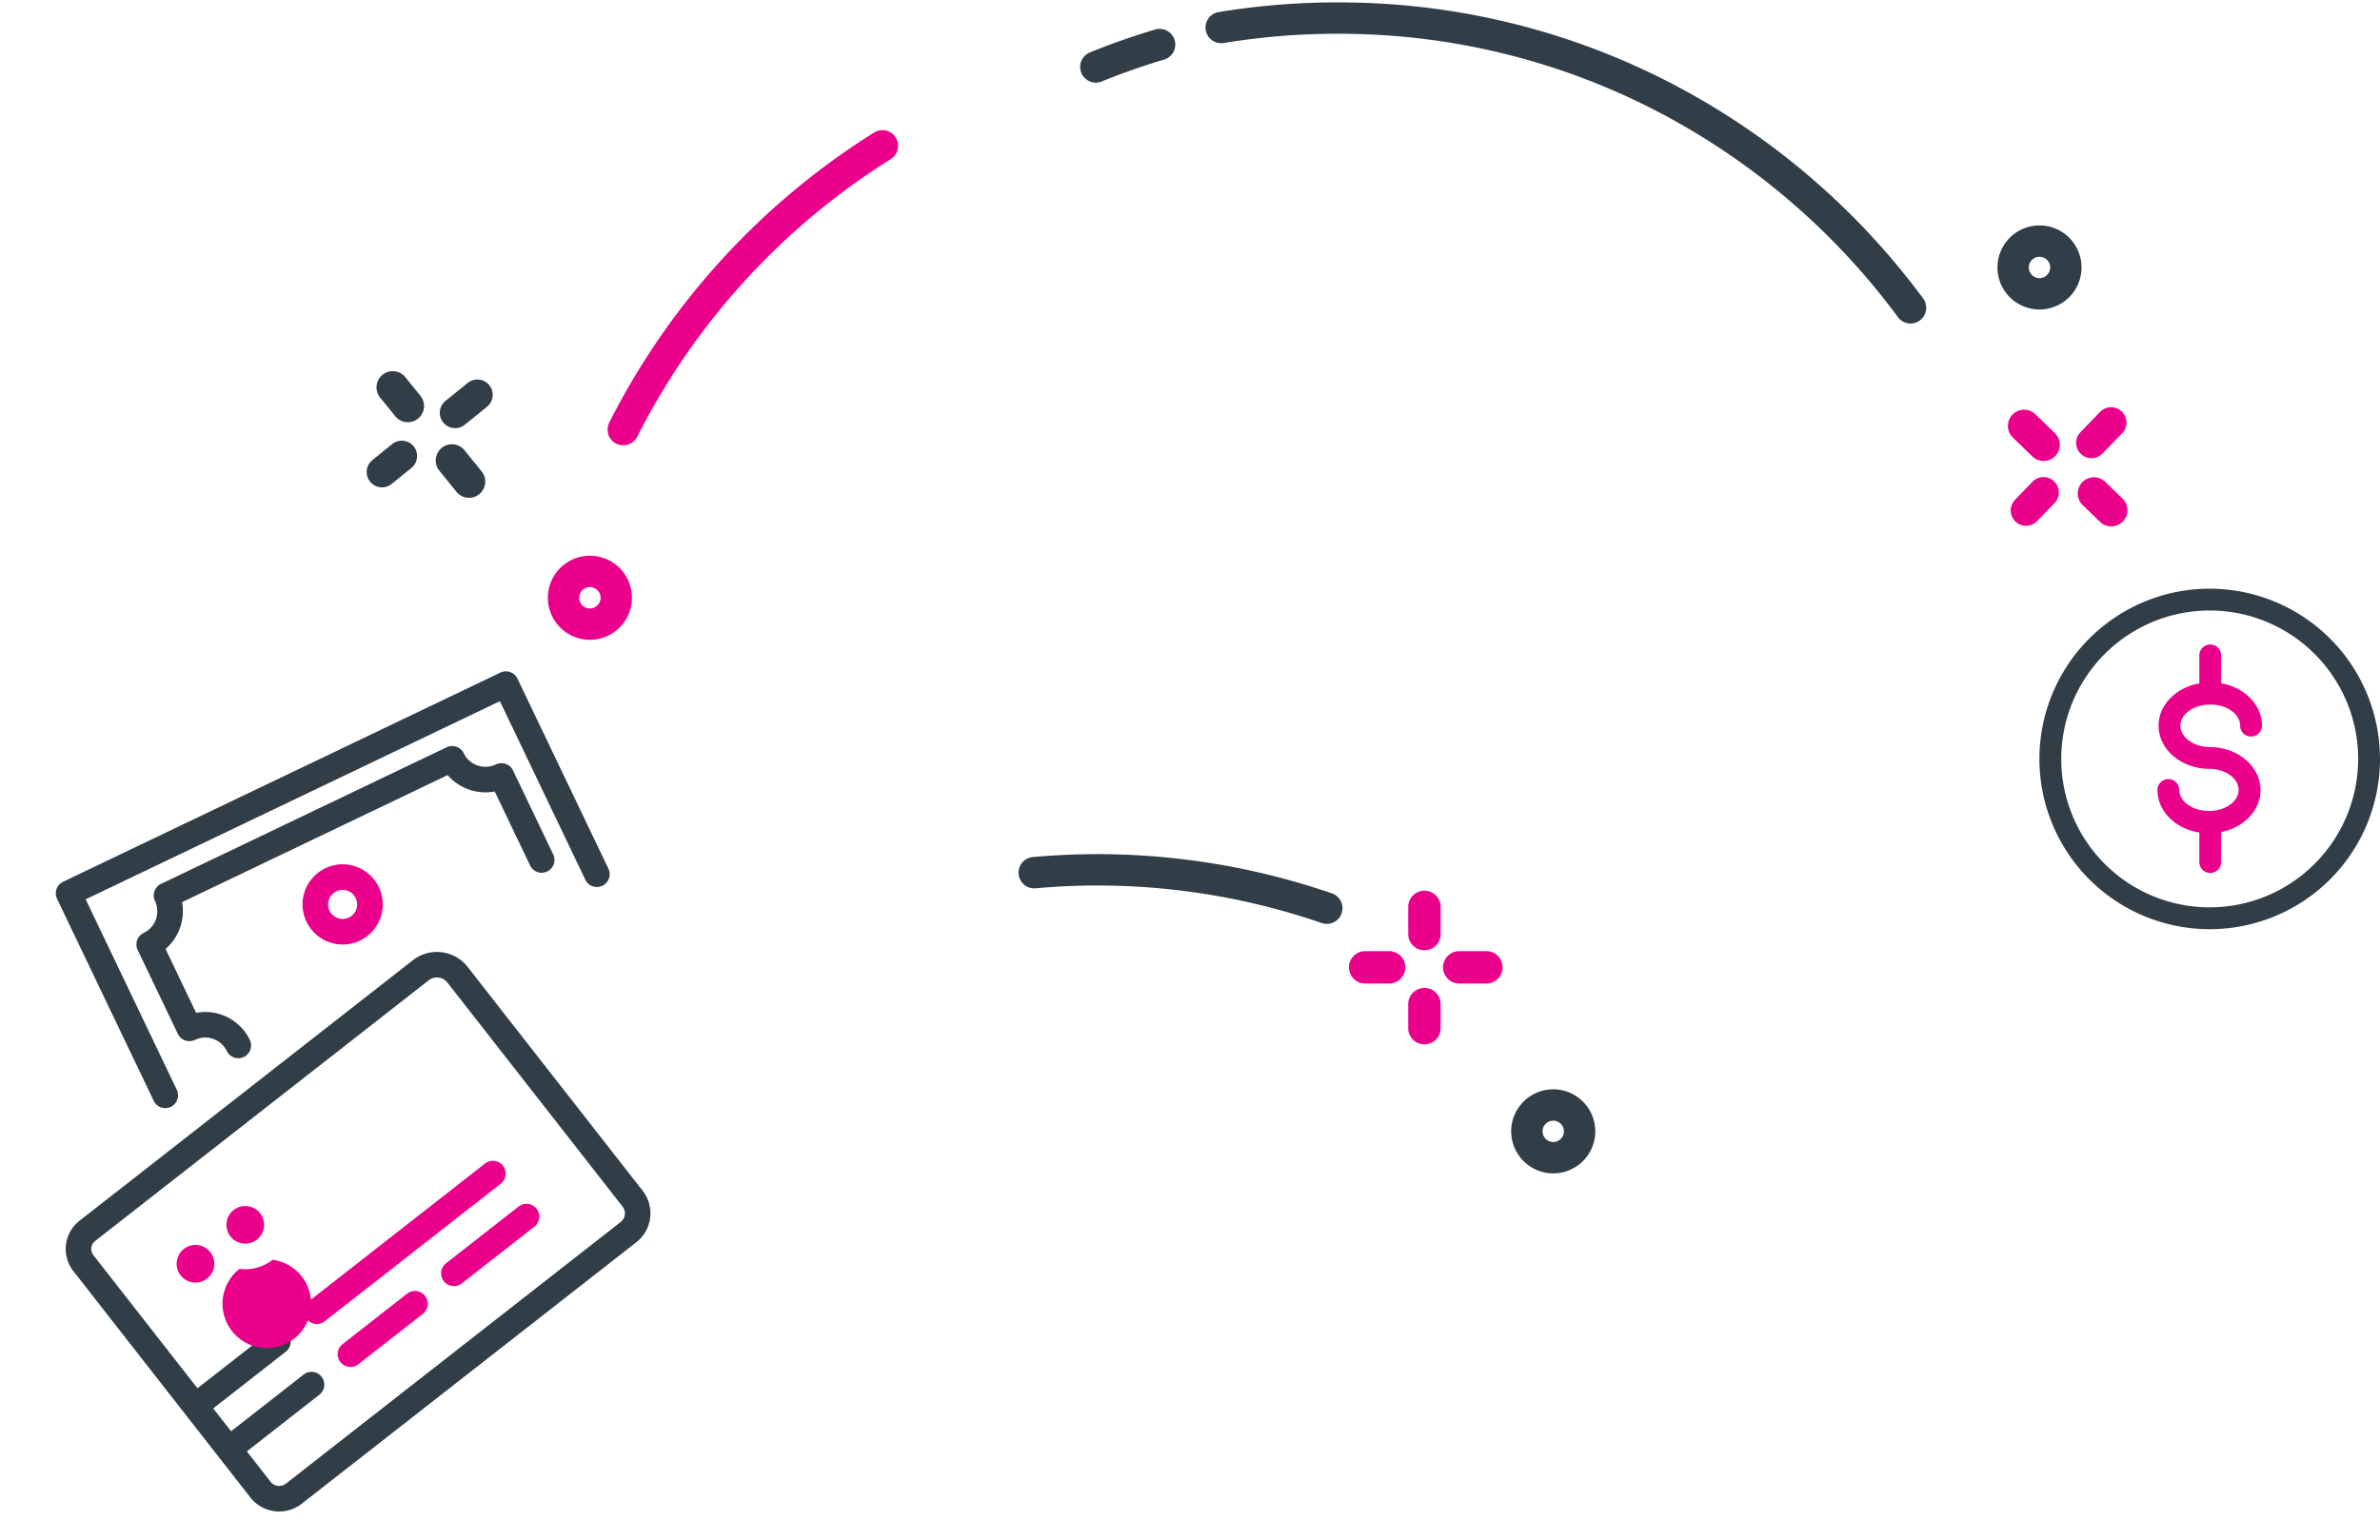
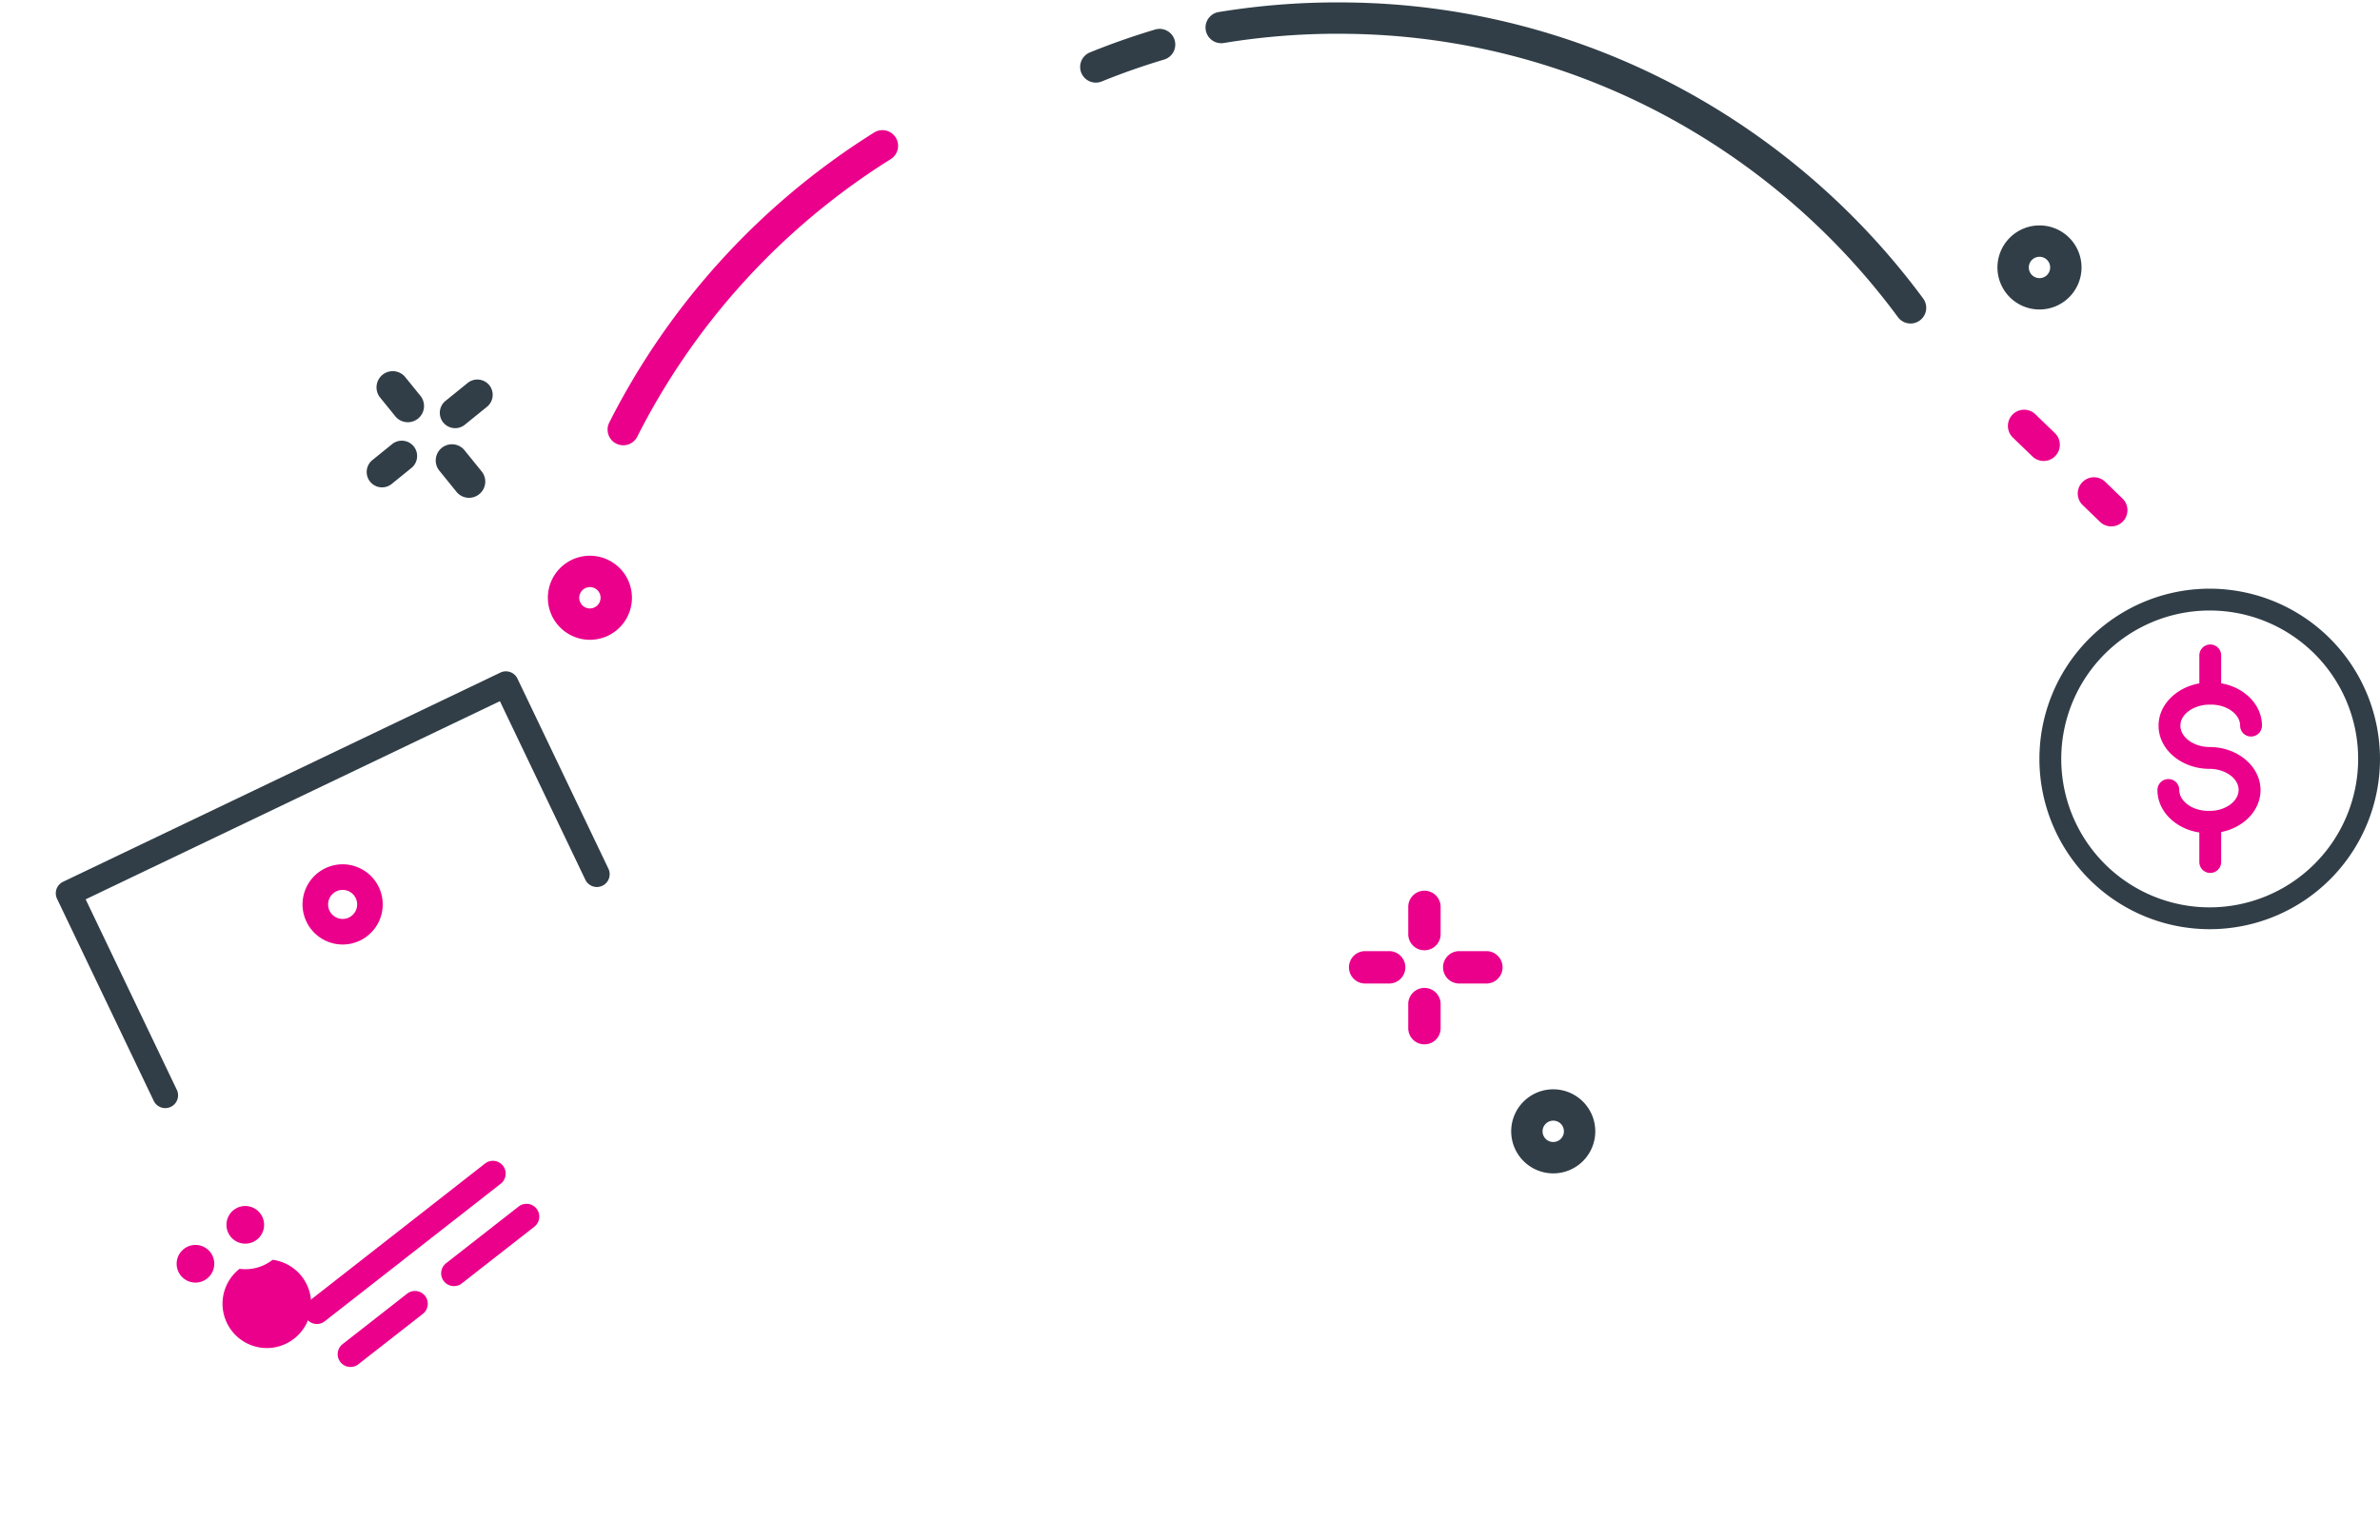
<svg xmlns="http://www.w3.org/2000/svg" width="636.294" height="411.912" viewBox="0 0 636.294 411.912">
  <g id="Group_1751" data-name="Group 1751" transform="translate(248.254 162.425)">
    <g id="Group_3" data-name="Group 3" transform="matrix(0.788, -0.616, 0.616, 0.788, -15148.605, -1337.194)">
-       <path id="Path_5912" data-name="Path 5912" d="M3731.476,708.188a9.794,9.794,0,0,0,9.636-9.976V622.569A10.426,10.426,0,0,0,3730.619,612H3617.636a9.568,9.568,0,0,0-9.636,9.712v76.5a9.794,9.794,0,0,0,9.636,9.976Zm-116.638-9.976V688.13h24.617a3.419,3.419,0,0,0,0-6.838h-24.617v-7.75h24.617a3.419,3.419,0,0,0,0-6.838h-24.617V621.712a2.728,2.728,0,0,1,2.8-2.874h112.982a3.585,3.585,0,0,1,3.656,3.731v75.643a2.956,2.956,0,0,1-2.8,3.138h-113.84A2.956,2.956,0,0,1,3614.838,698.212Z" transform="translate(7211.57 9758.516)" fill="#313e47" />
      <path id="Path_5913" data-name="Path 5913" d="M3669.776,671.441a11.846,11.846,0,1,1-8.452-3.545A11.836,11.836,0,0,0,3669.776,671.441Zm0-16.9a5.032,5.032,0,1,1-5.033,5.032A5.038,5.038,0,0,1,3669.776,654.538Zm-16.9,10.065a5.032,5.032,0,1,1,5.032-5.033A5.038,5.038,0,0,1,3652.873,664.6Z" transform="translate(7193.613 9739.09)" fill="#eb008b" />
      <path id="Path_5914" data-name="Path 5914" d="M3698.5,735.419a3.419,3.419,0,0,0,3.418,3.419h59.719a3.419,3.419,0,0,0,0-6.838h-59.719A3.419,3.419,0,0,0,3698.5,735.419Z" transform="translate(7162.326 9693.22)" fill="#eb008b" />
      <path id="Path_5915" data-name="Path 5915" d="M3723.8,764h-21.882a3.419,3.419,0,0,0,0,6.838H3723.8a3.419,3.419,0,0,0,0-6.838Z" transform="translate(7162.326 9675.807)" fill="#eb008b" />
      <path id="Path_5916" data-name="Path 5916" d="M3803.535,764h-24.617a3.419,3.419,0,0,0,0,6.838h24.617a3.419,3.419,0,1,0,0-6.838Z" transform="translate(7120.428 9675.807)" fill="#eb008b" />
      <path id="Path_5917" data-name="Path 5917" d="M3709.121,514.486a3.419,3.419,0,0,0,4.075-2.6l12.169-55.13,119.859,26.457-11.4,51.647a3.419,3.419,0,1,0,6.677,1.474l12.137-54.986a3.418,3.418,0,0,0-2.6-4.076L3723.5,449.339a3.419,3.419,0,0,0-4.075,2.6l-12.907,58.468A3.419,3.419,0,0,0,3709.121,514.486Z" transform="translate(7158.007 9847.068)" fill="#313e47" />
-       <path id="Path_5918" data-name="Path 5918" d="M3846.366,546.653a3.417,3.417,0,0,0,4.075-2.6l5.366-24.309a3.419,3.419,0,0,0-2.6-4.075,6.474,6.474,0,0,1-4.058-2.84,6.319,6.319,0,0,1-.893-4.818,3.419,3.419,0,0,0-2.6-4.075L3763,485.691a3.419,3.419,0,0,0-4.075,2.6,6.443,6.443,0,0,1-7.645,4.877,3.42,3.42,0,0,0-4.076,2.6l-5.361,24.29a3.419,3.419,0,0,0,2.6,4.075,6.4,6.4,0,0,1,4.889,7.6,3.419,3.419,0,0,0,6.677,1.474,13.242,13.242,0,0,0-6.85-14.584l4.08-18.483a13.35,13.35,0,0,0,11.188-7.14l76.849,16.963a13.2,13.2,0,0,0,2.123,6.565,13.334,13.334,0,0,0,5.085,4.637l-4.724,21.4A3.419,3.419,0,0,0,3846.366,546.653Z" transform="translate(7138.784 9827.288)" fill="#313e47" />
      <path id="Path_5919" data-name="Path 5919" d="M3854.332,537.587a10.718,10.718,0,1,0,6.727,4.7A10.646,10.646,0,0,0,3854.332,537.587Zm1.481,11.305a3.882,3.882,0,1,1-.519-2.926A3.888,3.888,0,0,1,3855.813,548.892Z" transform="translate(7084.626 9799.146)" fill="#eb008b" />
    </g>
    <g id="Group_4" data-name="Group 4" transform="translate(-10922 -10197)">
      <g id="Group_1750" data-name="Group 1750">
        <path id="Path_5901" data-name="Path 5901" d="M4083.407,441.661h6.708a4.333,4.333,0,0,0,0-8.661h-6.708a4.333,4.333,0,0,0,0,8.661Z" transform="translate(6955.167 9855.915)" fill="#eb008b" />
        <path id="Path_5902" data-name="Path 5902" d="M4138.591,441.661h7.547a4.333,4.333,0,0,0,0-8.661h-7.547a4.333,4.333,0,0,0,0,8.661Z" transform="translate(6925.139 9855.915)" fill="#eb008b" />
        <path id="Path_5903" data-name="Path 5903" d="M4118.331,469.657a4.313,4.313,0,0,0,4.331-4.193v-6.708a4.333,4.333,0,0,0-8.661,0v6.708A4.313,4.313,0,0,0,4118.331,469.657Z" transform="translate(6936.238 9844.183)" fill="#eb008b" />
        <path id="Path_5904" data-name="Path 5904" d="M4118.331,413.471a4.312,4.312,0,0,0,4.331-4.193v-7.547a4.333,4.333,0,0,0-8.661,0v7.547A4.312,4.312,0,0,0,4118.331,413.471Z" transform="translate(6936.238 9875.211)" fill="#eb008b" />
      </g>
      <path id="Path_5910" data-name="Path 5910" d="M4185.627,536.534a11.24,11.24,0,1,0-11.24-11.24A11.253,11.253,0,0,0,4185.627,536.534Zm0-14.1a2.855,2.855,0,1,1-2.855,2.855A2.858,2.858,0,0,1,4185.627,522.439Z" transform="translate(6903.379 9811.812)" fill="#313e47" />
    </g>
    <path id="Path_2" data-name="Path 2" d="M3628.555,959.734a4.2,4.2,0,0,0,4.085-5.154,187.25,187.25,0,0,1,4.2-100.447,4.193,4.193,0,0,0-7.972-2.6,195.644,195.644,0,0,0-4.389,104.967A4.2,4.2,0,0,0,3628.555,959.734Z" transform="matrix(0.766, 0.643, -0.643, 0.766, -2246.689, -3112.65)" fill="#eb008b" />
    <g id="Group_5" data-name="Group 5" transform="translate(-324 -285)">
      <path id="Path_5893" data-name="Path 5893" d="M3638.736,1151h-6.709a4.333,4.333,0,0,0,0,8.661h6.709a4.333,4.333,0,0,0,0-8.661Z" transform="translate(-1207.199 -3323.642) rotate(51)" fill="#313e47" />
      <path id="Path_5894" data-name="Path 5894" d="M3698.951,1155.331a4.312,4.312,0,0,0-4.192-4.331h-7.547a4.333,4.333,0,0,0,0,8.661h7.547A4.312,4.312,0,0,0,3698.951,1155.331Z" transform="translate(-1226.096 -3346.978) rotate(51)" fill="#313e47" />
      <path id="Path_5895" data-name="Path 5895" d="M3667.1,1172.708a4.117,4.117,0,0,0-4.1,4.193v6.708a4.1,4.1,0,1,0,8.205,0V1176.9A4.117,4.117,0,0,0,3667.1,1172.708Z" transform="translate(-1210.062 -3345.946) rotate(51)" fill="#313e47" />
      <path id="Path_5896" data-name="Path 5896" d="M3667.1,1115.685a4.116,4.116,0,0,0-4.1,4.193v7.547a4.1,4.1,0,1,0,8.205,0v-7.547A4.116,4.116,0,0,0,3667.1,1115.685Z" transform="translate(-1234.175 -3326.419) rotate(51)" fill="#313e47" />
    </g>
    <path id="Path_3" data-name="Path 3" d="M3712.635,1000.176a11.24,11.24,0,1,0,11.24-11.24A11.253,11.253,0,0,0,3712.635,1000.176Zm14.1,0a2.855,2.855,0,1,1-2.855-2.855A2.858,2.858,0,0,1,3726.73,1000.176Z" transform="translate(-1656.77 -3526.005) rotate(51)" fill="#eb008b" />
    <g id="Group_6" data-name="Group 6" transform="translate(-11300 -10216)">
      <path id="Path_5920" data-name="Path 5920" d="M4200.652,1205.33a45.527,45.527,0,1,0,45.527,45.527A45.578,45.578,0,0,0,4200.652,1205.33Zm0,85.217a39.69,39.69,0,1,1,39.69-39.69A39.735,39.735,0,0,1,4200.652,1290.547Z" transform="translate(7441.86 9005.664)" fill="#313e47" />
      <path id="Path_5921" data-name="Path 5921" d="M4250.193,1259.749h.382c4.2,0,7.752,2.555,7.752,5.635a2.9,2.9,0,0,0,2.918,2.9,2.928,2.928,0,0,0,2.918-2.93c0-5.573-4.693-10.244-10.906-11.3v-7.462a2.918,2.918,0,0,0-5.837,0v7.478c-6.167,1.088-10.9,5.73-10.9,11.276v.062c0,6.351,6.135,11.518,13.628,11.518,4.2,0,7.772,2.539,7.772,5.62s-3.531,5.619-7.733,5.619h-.381c-4.2,0-7.752-2.539-7.752-5.619a2.892,2.892,0,0,0-2.918-2.887,2.932,2.932,0,0,0-2.919,2.934c0,5.658,4.842,10.39,11.2,11.351v7.9a2.918,2.918,0,0,0,5.837,0v-8.02c6.022-1.181,10.525-5.761,10.525-11.22,0-6.351-6.136-11.517-13.629-11.517-4.2,0-7.791-2.6-7.791-5.681v-.062C4242.363,1262.258,4245.992,1259.749,4250.193,1259.749Z" transform="translate(7392.319 8982.246)" fill="#eb008b" />
    </g>
    <g id="Group_7" data-name="Group 7" transform="translate(-10604 -10366)">
-       <path id="Path_5897" data-name="Path 5897" d="M4422.354,982.206a4.1,4.1,0,1,0,0-8.206h-6.708a4.1,4.1,0,1,0,0,8.206Z" transform="matrix(0.695, -0.719, 0.719, 0.695, 7125.285, 12835.145)" fill="#eb008b" />
-       <path id="Path_5898" data-name="Path 5898" d="M4470.83,982.206h7.547a4.1,4.1,0,1,0,0-8.206h-7.547a4.1,4.1,0,1,0,0,8.206Z" transform="matrix(0.695, -0.719, 0.719, 0.695, 7104.425, 12856.744)" fill="#eb008b" />
      <path id="Path_5899" data-name="Path 5899" d="M4450.331,995.2a4.312,4.312,0,0,0-4.331,4.193v6.708a4.333,4.333,0,0,0,8.661,0v-6.708A4.312,4.312,0,0,0,4450.331,995.2Z" transform="matrix(0.695, -0.719, 0.719, 0.695, 7103.928, 12840.653)" fill="#eb008b" />
      <path id="Path_5900" data-name="Path 5900" d="M4454.661,942.368a4.333,4.333,0,0,0-8.661,0v7.547a4.333,4.333,0,0,0,8.661,0Z" transform="matrix(0.695, -0.719, 0.719, 0.695, 7126.249, 12862.208)" fill="#eb008b" />
    </g>
    <path id="Path_4" data-name="Path 4" d="M4314.774,1119.743a11.24,11.24,0,1,0,11.24-11.241A11.253,11.253,0,0,0,4314.774,1119.743Zm11.24-2.855a2.855,2.855,0,1,1-2.854,2.855A2.858,2.858,0,0,1,4326.015,1116.888Z" transform="translate(-4029.01 -1210.648)" fill="#313e47" />
    <g id="Group_8" data-name="Group 8" transform="translate(-315.653 -327.078) rotate(9)">
      <path id="Path_5890" data-name="Path 5890" d="M3893.728,1302.9a187.638,187.638,0,0,1-33.564,3.021,184,184,0,0,1-83.8-19.905,187.705,187.705,0,0,1-64.069-53.271,4.193,4.193,0,0,0-6.664,5.091,196.154,196.154,0,0,0,66.949,55.664,192.318,192.318,0,0,0,87.583,20.807,196.058,196.058,0,0,0,35.067-3.156,4.193,4.193,0,1,0-1.5-8.25Z" transform="translate(4454.487 860.558) rotate(172)" fill="#313e47" />
      <path id="Path_5891" data-name="Path 5891" d="M4448.19,1066.36a4.193,4.193,0,0,0-8.261-1.444c-1.007,5.764-2.3,11.542-3.852,17.175a4.193,4.193,0,1,0,8.085,2.223C4445.783,1078.425,4447.138,1072.385,4448.19,1066.36Z" transform="translate(2495.813 4177.025) rotate(-131)" fill="#313e47" />
    </g>
-     <path id="Path_5" data-name="Path 5" d="M4406.107,809.9a4.193,4.193,0,0,0,8.2-1.746,192.338,192.338,0,0,0-32.9-73.667,4.193,4.193,0,0,0-6.778,4.937A184,184,0,0,1,4406.107,809.9Z" transform="translate(-2858.338 3444.075) rotate(-59)" fill="#313e47" />
  </g>
</svg>